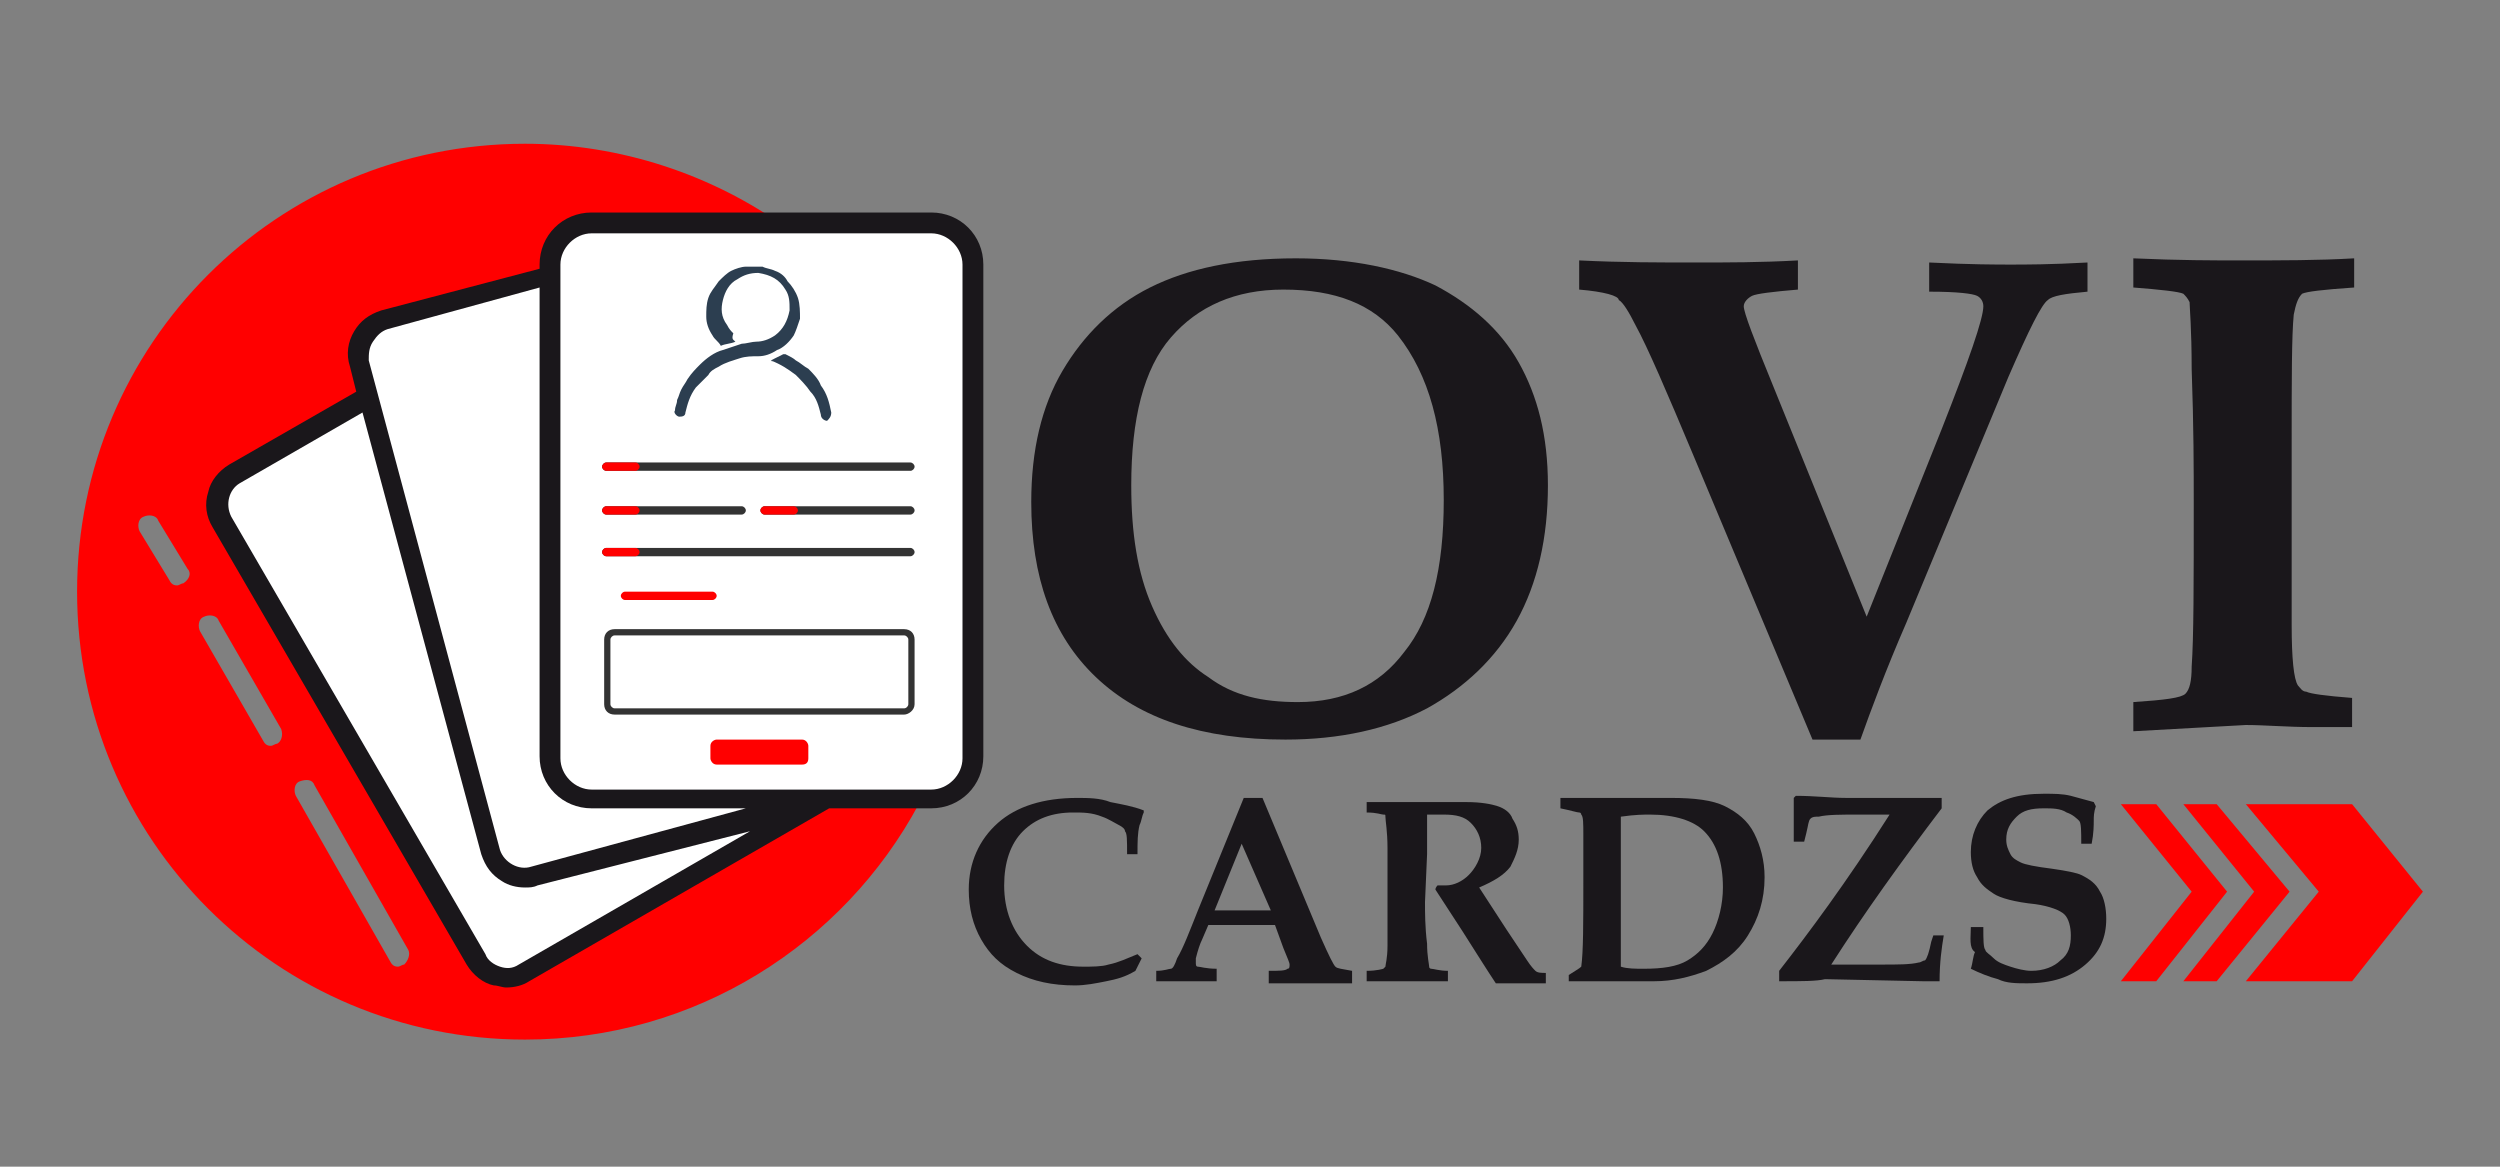
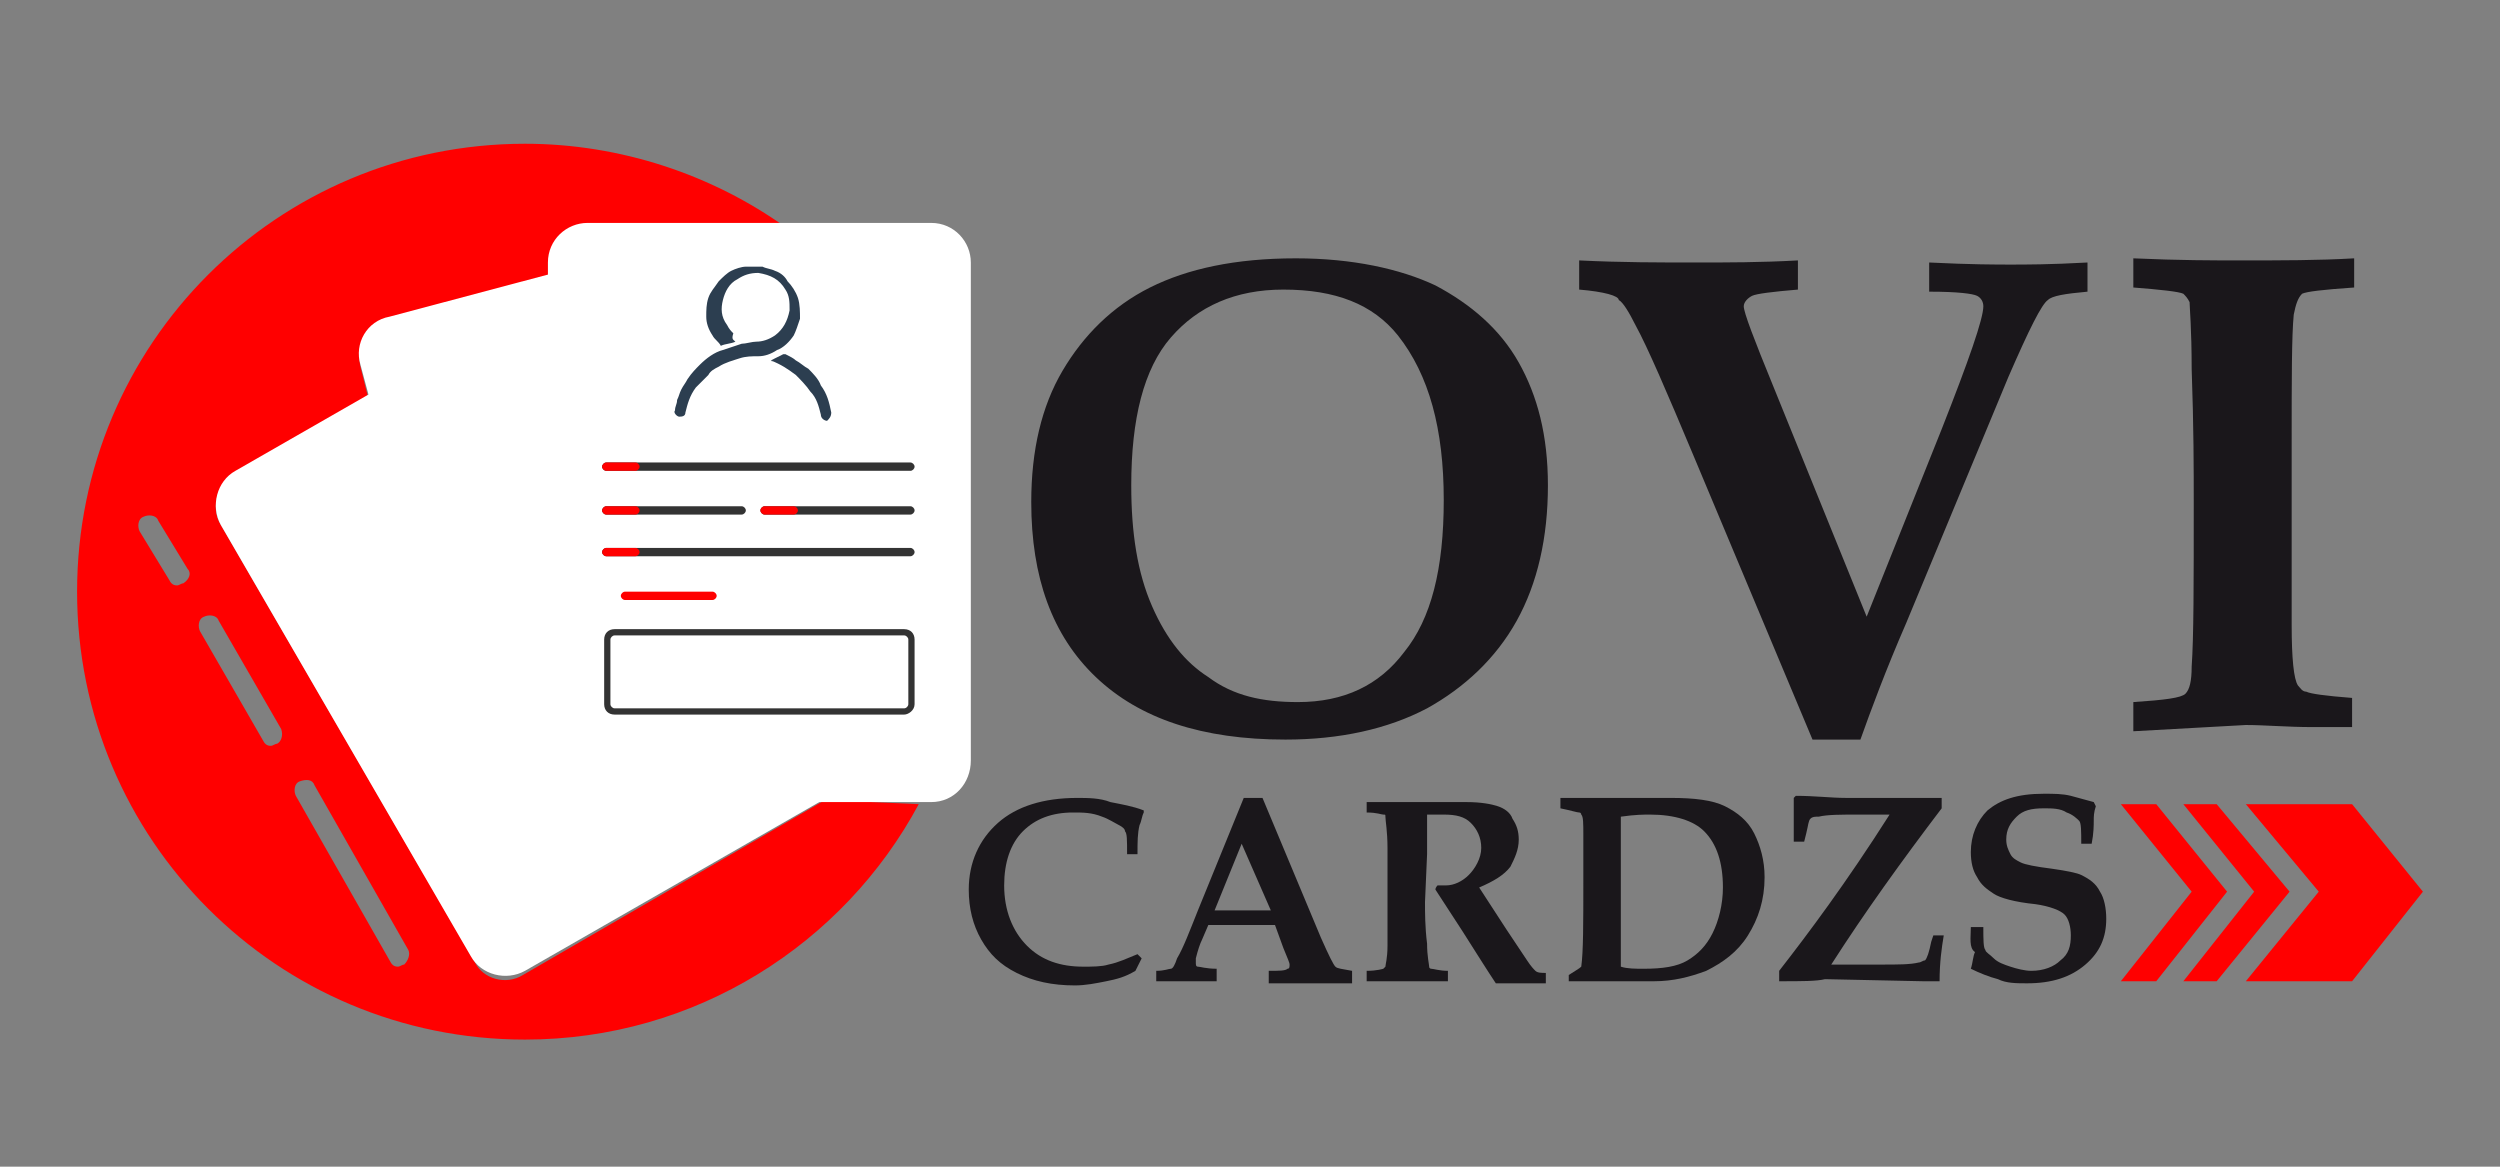
<svg xmlns="http://www.w3.org/2000/svg" width="120" height="56" version="1.1" id="Layer_1" x="0px" y="0px" viewBox="0 0 120 56" style="enable-background:new 0 0 120 56;" xml:space="preserve">
  <rect x="0" y="0" width="120" height="56" fill="#808080" stroke="none" />
  <style type="text/css">
	.st0{fill:#FF0000;}
	.st1{fill:#FFFFFF;}
	.st2{fill:#1A171B;}
	.st3{fill:#2C3E50;}
	.st4{fill:#333333;}
</style>
  <g>
    <g>
      <g>
        <g>
          <path class="st0" d="M39.6,38.4l-14.5,8.4c-0.8,0.5-1.9,0.2-2.3-0.6l-12.2-21c-0.5-0.8-0.2-1.9,0.6-2.3l6.5-3.7l-0.4-1.6      c-0.2-0.9,0.3-1.8,1.2-2.1l7.9-2.1v-0.5c0-1.1,0.9-2,2-2h9.3c-3.5-2.5-7.9-4-12.5-4c-11.9,0-21.5,9.6-21.5,21.5      s9.6,21.5,21.5,21.5c8.2,0,15.3-4.6,18.9-11.3L39.6,38.4L39.6,38.4z M8.8,28c-0.1,0-0.2,0.1-0.3,0.1c-0.2,0-0.3-0.1-0.4-0.3      l-1.4-2.3c-0.1-0.2-0.1-0.6,0.2-0.7c0.2-0.1,0.6-0.1,0.7,0.2L9,27.3C9.2,27.5,9.1,27.8,8.8,28z M13.3,35.7      c-0.1,0-0.2,0.1-0.3,0.1c-0.2,0-0.3-0.1-0.4-0.3l-3-5.2c-0.1-0.2-0.1-0.6,0.2-0.7c0.2-0.1,0.6-0.1,0.7,0.2l3,5.2      C13.6,35.3,13.5,35.6,13.3,35.7z M19.4,46.3c-0.1,0-0.2,0.1-0.3,0.1c-0.2,0-0.3-0.1-0.4-0.3l-4.5-7.9c-0.1-0.2-0.1-0.6,0.2-0.7      s0.6-0.1,0.7,0.2l4.5,7.9C19.7,45.8,19.6,46.1,19.4,46.3z" />
        </g>
        <path class="st1" d="M44.7,38.5H28.2c-1.1,0-1.9-0.9-1.9-1.9V12.6c0-1.1,0.9-1.9,1.9-1.9h16.5c1.1,0,1.9,0.9,1.9,1.9v23.9     C46.6,37.6,45.8,38.5,44.7,38.5z" />
        <path class="st1" d="M41.7,37.8l-15.9,4.2c-1,0.3-2.1-0.3-2.3-1.4l-6.2-23.1c-0.3-1,0.3-2.1,1.4-2.3L34.5,11     c1-0.3,2.1,0.3,2.3,1.4L43,35.5C43.3,36.5,42.7,37.6,41.7,37.8z" />
        <path class="st1" d="M39.5,38.4l-14.3,8.2c-0.9,0.5-2.1,0.2-2.6-0.7l-12-20.7c-0.5-0.9-0.2-2.1,0.7-2.6l14.3-8.2     c0.9-0.5,2.1-0.2,2.6,0.7l12,20.7C40.8,36.7,40.5,37.8,39.5,38.4z" />
        <g>
-           <path class="st2" d="M44.7,10.2H28.4c-1.4,0-2.5,1.1-2.5,2.5v0.2l-7.6,2c-0.6,0.2-1,0.5-1.3,1s-0.4,1.1-0.2,1.7l0.3,1.2L11,22.3      c-0.5,0.3-0.9,0.8-1,1.3c-0.2,0.6-0.1,1.2,0.2,1.7l12.2,21c0.3,0.5,0.8,0.9,1.3,1c0.2,0,0.4,0.1,0.6,0.1c0.4,0,0.8-0.1,1.1-0.3      l14.4-8.3h4.9c1.4,0,2.5-1.1,2.5-2.5V12.7C47.2,11.3,46.1,10.2,44.7,10.2z M17.9,16.4c0.2-0.3,0.4-0.5,0.7-0.6l7.3-2v22.5      c0,1.4,1.1,2.5,2.5,2.5h7.4l-10.3,2.8c-0.6,0.2-1.3-0.2-1.5-0.8l-6.3-23.5C17.7,17,17.7,16.7,17.9,16.4z M24.9,46.3      c-0.3,0.2-0.6,0.2-0.9,0.1c-0.3-0.1-0.6-0.3-0.7-0.6L11.1,24.8c-0.3-0.6-0.1-1.3,0.4-1.6l5.9-3.4l5.7,21.2c0.2,0.6,0.5,1,1,1.3      c0.3,0.2,0.7,0.3,1.1,0.3c0.2,0,0.4,0,0.6-0.1L36,39.9L24.9,46.3z M46.2,36.4c0,0.8-0.7,1.5-1.5,1.5H28.4      c-0.8,0-1.5-0.7-1.5-1.5V12.7c0-0.8,0.7-1.5,1.5-1.5h16.3c0.8,0,1.5,0.7,1.5,1.5V36.4z" />
-         </g>
+           </g>
      </g>
      <g>
        <path class="st3" d="M35.3,16.4c-0.2,0.1-0.5,0.1-0.7,0.2c-0.1-0.2-0.3-0.3-0.4-0.5c-0.2-0.3-0.3-0.6-0.3-0.9     c0-0.3,0-0.6,0.1-0.9c0.1-0.3,0.3-0.5,0.5-0.8c0.2-0.2,0.4-0.4,0.6-0.5c0.2-0.1,0.5-0.2,0.7-0.2c0.3,0,0.5,0,0.8,0     c0.2,0.1,0.4,0.1,0.6,0.2c0.3,0.1,0.5,0.3,0.6,0.5c0.2,0.2,0.4,0.5,0.5,0.8c0.1,0.3,0.1,0.7,0.1,1c-0.1,0.3-0.2,0.6-0.3,0.8     c-0.2,0.3-0.5,0.6-0.8,0.7c-0.3,0.2-0.6,0.3-0.9,0.3c-0.3,0-0.6,0-0.9,0.1c-0.3,0.1-0.7,0.2-1,0.4c-0.2,0.1-0.4,0.2-0.5,0.4     c-0.2,0.2-0.4,0.4-0.6,0.6c-0.3,0.4-0.4,0.8-0.5,1.2c0,0.2-0.2,0.2-0.3,0.2c-0.1,0-0.3-0.2-0.2-0.3c0-0.2,0.1-0.3,0.1-0.5     c0.1-0.2,0.1-0.3,0.2-0.5c0.1-0.2,0.2-0.3,0.3-0.5c0.2-0.3,0.4-0.5,0.6-0.7c0.3-0.3,0.7-0.6,1.1-0.7c0.3-0.1,0.6-0.2,0.9-0.3     c0.2,0,0.5-0.1,0.7-0.1c0.3,0,0.6-0.1,0.9-0.3c0.4-0.3,0.6-0.7,0.7-1.2c0-0.4,0-0.7-0.2-1c-0.3-0.5-0.7-0.7-1.3-0.8     c-0.4,0-0.7,0.1-1,0.3c-0.4,0.2-0.6,0.6-0.7,1c-0.1,0.4-0.1,0.8,0.2,1.2c0.1,0.2,0.2,0.3,0.3,0.4C35.1,16.3,35.2,16.3,35.3,16.4z     " />
        <path class="st3" d="M37,17.3c0.2-0.1,0.4-0.2,0.6-0.3c0,0,0.1,0,0.1,0c0.2,0.1,0.4,0.2,0.5,0.3c0.2,0.1,0.4,0.3,0.6,0.4     c0.2,0.2,0.5,0.5,0.6,0.8c0.3,0.4,0.4,0.8,0.5,1.3c0,0.2-0.1,0.3-0.2,0.4c-0.1,0-0.3-0.1-0.3-0.3c-0.1-0.4-0.2-0.8-0.5-1.1     c-0.2-0.3-0.5-0.6-0.7-0.8C37.8,17.7,37.5,17.5,37,17.3C37.1,17.4,37.1,17.3,37,17.3z" />
      </g>
      <g>
        <path class="st4" d="M43.7,22.6H29.1c-0.1,0-0.2-0.1-0.2-0.2s0.1-0.2,0.2-0.2h14.6c0.1,0,0.2,0.1,0.2,0.2S43.8,22.6,43.7,22.6z" />
        <path class="st0" d="M30.5,22.6h-1.4c-0.1,0-0.2-0.1-0.2-0.2s0.1-0.2,0.2-0.2h1.4c0.1,0,0.2,0.1,0.2,0.2S30.6,22.6,30.5,22.6z" />
      </g>
      <g>
        <path class="st4" d="M35.6,24.7h-6.5c-0.1,0-0.2-0.1-0.2-0.2s0.1-0.2,0.2-0.2h6.5c0.1,0,0.2,0.1,0.2,0.2S35.7,24.7,35.6,24.7z" />
        <path class="st0" d="M30.5,24.7h-1.4c-0.1,0-0.2-0.1-0.2-0.2s0.1-0.2,0.2-0.2h1.4c0.1,0,0.2,0.1,0.2,0.2S30.6,24.7,30.5,24.7z" />
      </g>
      <g>
        <path class="st4" d="M43.7,24.7h-7c-0.1,0-0.2-0.1-0.2-0.2s0.1-0.2,0.2-0.2h7c0.1,0,0.2,0.1,0.2,0.2S43.8,24.7,43.7,24.7z" />
        <path class="st0" d="M38.1,24.7h-1.4c-0.1,0-0.2-0.1-0.2-0.2s0.1-0.2,0.2-0.2h1.4c0.1,0,0.2,0.1,0.2,0.2S38.2,24.7,38.1,24.7z" />
      </g>
      <g>
        <path class="st4" d="M43.7,26.7H29.1c-0.1,0-0.2-0.1-0.2-0.2s0.1-0.2,0.2-0.2h14.6c0.1,0,0.2,0.1,0.2,0.2S43.8,26.7,43.7,26.7z" />
        <path class="st0" d="M30.5,26.7h-1.4c-0.1,0-0.2-0.1-0.2-0.2s0.1-0.2,0.2-0.2h1.4c0.1,0,0.2,0.1,0.2,0.2S30.6,26.7,30.5,26.7z" />
      </g>
      <g>
        <path class="st0" d="M34.2,28.8H30c-0.1,0-0.2-0.1-0.2-0.2s0.1-0.2,0.2-0.2h4.2c0.1,0,0.2,0.1,0.2,0.2S34.3,28.8,34.2,28.8z" />
      </g>
      <path class="st4" d="M43.4,34.3H29.5c-0.3,0-0.5-0.2-0.5-0.5v-3.1c0-0.3,0.2-0.5,0.5-0.5h13.9c0.3,0,0.5,0.2,0.5,0.5v3.1    C43.9,34.1,43.6,34.3,43.4,34.3z M29.5,30.5c-0.1,0-0.2,0.1-0.2,0.2v3.1c0,0.1,0.1,0.2,0.2,0.2h13.9c0.1,0,0.2-0.1,0.2-0.2v-3.1    c0-0.1-0.1-0.2-0.2-0.2H29.5z" />
-       <path class="st0" d="M38.5,36.7h-4.1c-0.2,0-0.3-0.2-0.3-0.3v-0.6c0-0.2,0.2-0.3,0.3-0.3h4.1c0.2,0,0.3,0.2,0.3,0.3v0.6    C38.8,36.6,38.7,36.7,38.5,36.7z" />
    </g>
    <g>
      <path class="st2" d="M61.7,35.5c-4,0-7-1-9.1-3c-2.1-2-3.1-4.8-3.1-8.4c0-2.5,0.5-4.6,1.5-6.3c1-1.7,2.4-3.1,4.2-4    c1.8-0.9,4.1-1.4,7-1.4c2.7,0,5,0.5,6.7,1.3c1.7,0.9,3.1,2.1,4,3.7c0.9,1.6,1.4,3.5,1.4,5.9c0,2.5-0.5,4.7-1.5,6.5    c-1,1.8-2.5,3.2-4.3,4.2C66.6,35,64.3,35.5,61.7,35.5z M62.3,33.7c2.2,0,3.9-0.8,5.1-2.4c1.3-1.6,1.9-4,1.9-7.3    c0-3.4-0.7-6-2.2-7.9c-1.2-1.5-3-2.2-5.5-2.2c-2.3,0-4.1,0.8-5.4,2.3c-1.3,1.5-1.9,3.9-1.9,7.1c0,2.3,0.3,4.2,1,5.8    c0.7,1.6,1.6,2.7,2.7,3.4C59.2,33.4,60.6,33.7,62.3,33.7z" />
      <path class="st2" d="M75.8,13.9v-1.4c2,0.1,3.9,0.1,5.6,0.1c1.5,0,3.1,0,4.9-0.1v1.4c-1.2,0.1-2,0.2-2.2,0.3    c-0.2,0.1-0.4,0.3-0.4,0.5c0,0.3,0.5,1.6,1.4,3.8l4.5,11.1l3.6-9c1.3-3.3,2-5.3,2-5.9c0-0.2-0.1-0.4-0.3-0.5S94,14,92.6,14v-1.4    c2,0.1,3.3,0.1,3.9,0.1c0.7,0,1.9,0,3.7-0.1V14c-1.1,0.1-1.7,0.2-1.9,0.4c-0.3,0.2-0.9,1.4-1.9,3.7l-4.9,11.8    c-1,2.3-1.7,4.2-2.2,5.6h-2.3l-5.7-13.6c-1.3-3.1-2.2-5.2-2.8-6.3c-0.3-0.6-0.6-1.1-0.8-1.2C77.7,14.2,77,14,75.8,13.9z" />
      <path class="st2" d="M102.4,35.1v-1.4c1.5-0.1,2.3-0.2,2.5-0.4c0.2-0.2,0.3-0.6,0.3-1.3c0.1-1.4,0.1-4,0.1-7.9    c0-1.5,0-3.6-0.1-6.4c0-1.9-0.1-3-0.1-3.2c-0.1-0.2-0.2-0.3-0.3-0.4c-0.2-0.1-1.1-0.2-2.4-0.3v-1.4c2.2,0.1,3.9,0.1,5.1,0.1    c2,0,3.8,0,5.5-0.1v1.4c-1.5,0.1-2.3,0.2-2.5,0.3c-0.2,0.2-0.3,0.5-0.4,1c-0.1,1-0.1,3.1-0.1,6.2c0,4.2,0,7.1,0,8.7    c0,1.6,0.1,2.6,0.3,2.9c0.1,0.1,0.2,0.3,0.4,0.3c0.2,0.1,0.9,0.2,2.2,0.3v1.4l-1.9,0c-1.2,0-2.3-0.1-3.2-0.1L102.4,35.1z" />
    </g>
    <g>
      <g>
        <path class="st2" d="M54.6,45.8l0.2,0.2c-0.1,0.2-0.2,0.4-0.3,0.6c-0.5,0.3-0.9,0.4-1.4,0.5c-0.5,0.1-1,0.2-1.5,0.2     c-1.1,0-2-0.2-2.8-0.6c-0.8-0.4-1.3-0.9-1.7-1.6c-0.4-0.7-0.6-1.5-0.6-2.4c0-1.3,0.5-2.4,1.4-3.2c0.9-0.8,2.2-1.2,3.8-1.2     c0.5,0,1.1,0,1.6,0.2c0.5,0.1,1.1,0.2,1.6,0.4l0,0.1c-0.1,0.2-0.1,0.4-0.2,0.6c-0.1,0.4-0.1,0.8-0.1,1.4h-0.5c0-0.7,0-1-0.1-1.1     c0-0.1-0.1-0.2-0.3-0.3s-0.5-0.3-0.8-0.4C52.4,39,52,39,51.5,39c-1,0-1.8,0.3-2.4,0.9s-0.9,1.5-0.9,2.6c0,1.2,0.4,2.2,1.1,2.9     c0.7,0.7,1.6,1,2.7,1c0.4,0,0.9,0,1.2-0.1C53.7,46.2,54.1,46,54.6,45.8z" />
        <path class="st2" d="M55.5,46.6c0.4,0,0.6-0.1,0.7-0.1c0.1,0,0.2-0.2,0.3-0.5c0.3-0.5,0.6-1.3,1-2.3l2.2-5.4h0.9l2.8,6.7     c0.4,0.9,0.6,1.3,0.7,1.4c0.1,0.1,0.3,0.1,0.8,0.2v0.6c-0.7,0-1.3,0-1.9,0c-0.7,0-1.4,0-2.1,0v-0.6c0.5,0,0.8,0,0.9-0.1     c0.1,0,0.1-0.1,0.1-0.2c0-0.1-0.1-0.3-0.3-0.8l-0.4-1.1c-0.5,0-1.1,0-1.7,0c-0.6,0-1.1,0-1.5,0l-0.3,0.7     c-0.1,0.2-0.2,0.5-0.3,0.9c0,0.1,0,0.2,0,0.2c0,0.1,0,0.2,0.1,0.2c0.1,0,0.4,0.1,0.9,0.1v0.6c-0.4,0-0.9,0-1.5,0     c-0.6,0-1,0-1.4,0L55.5,46.6L55.5,46.6z M59.6,40.5l-1.3,3.2c0.4,0,0.8,0,1.3,0c0.5,0,0.9,0,1.4,0L59.6,40.5z" />
        <path class="st2" d="M65.6,47.1v-0.5c0.5,0,0.8-0.1,0.8-0.1c0,0,0.1-0.1,0.1-0.1c0-0.1,0.1-0.4,0.1-1c0-0.9,0-1.6,0-2.1     c0-0.7,0-1.6,0-2.6c0-0.8-0.1-1.3-0.1-1.5c0-0.1,0-0.1-0.1-0.1c-0.1,0-0.3-0.1-0.8-0.1v-0.5c0.9,0,1.4,0,1.7,0l3.1,0     c0.7,0,1.2,0.1,1.5,0.2c0.3,0.1,0.6,0.3,0.7,0.6c0.2,0.3,0.3,0.6,0.3,1c0,0.5-0.2,0.9-0.4,1.3c-0.3,0.4-0.8,0.7-1.5,1l1.3,2     l1,1.5c0.2,0.3,0.3,0.4,0.4,0.5s0.3,0.1,0.5,0.1v0.5h-0.4c-1.1,0-1.7,0-2,0c-0.4-0.6-0.9-1.4-1.6-2.5l-1.3-2     c0-0.1,0.1-0.2,0.1-0.2c0.2,0,0.3,0,0.4,0c0.4,0,0.8-0.2,1.1-0.5s0.6-0.8,0.6-1.3c0-0.5-0.2-0.9-0.5-1.2     c-0.3-0.3-0.7-0.4-1.3-0.4c-0.2,0-0.5,0-0.8,0l0,1.9l-0.1,2.3c0,0.5,0,1.2,0.1,2c0,0.6,0.1,1,0.1,1.1c0,0.1,0.1,0.1,0.1,0.1     c0.1,0,0.4,0.1,0.8,0.1v0.5c-0.8,0-1.4,0-2,0C66.9,47.1,66.3,47.1,65.6,47.1z" />
        <path class="st2" d="M75.3,47.1v-0.3c0.3-0.2,0.5-0.3,0.6-0.4c0.1-0.7,0.1-2.1,0.1-4.1c0-0.9,0-1.6,0-2.2c0-0.6,0-0.9-0.1-1     c0,0,0-0.1-0.1-0.1c-0.1,0-0.4-0.1-0.9-0.2v-0.5c0.6,0,1.4,0,2.2,0l3.1,0c1.1,0,2,0.1,2.6,0.4c0.6,0.3,1.1,0.7,1.4,1.3     c0.3,0.6,0.5,1.3,0.5,2.1c0,1.1-0.3,2-0.8,2.8c-0.5,0.8-1.2,1.3-2,1.7c-0.8,0.3-1.6,0.5-2.5,0.5l-2.4,0     C76.6,47.1,76.1,47.1,75.3,47.1z M77.8,46.4c0.3,0.1,0.7,0.1,1.1,0.1c0.9,0,1.6-0.1,2.1-0.4c0.5-0.3,0.9-0.7,1.2-1.3     c0.3-0.6,0.5-1.4,0.5-2.2c0-1.2-0.3-2.1-0.9-2.7c-0.5-0.5-1.4-0.8-2.6-0.8c-0.3,0-0.7,0-1.4,0.1l0,3.9     C77.8,44.6,77.8,45.8,77.8,46.4z" />
        <path class="st2" d="M85.4,47.1v-0.5c1.4-1.8,3.2-4.2,5.3-7.5l-1.5,0c-0.8,0-1.5,0-1.9,0.1c-0.2,0-0.3,0-0.4,0.1     c-0.1,0.1-0.1,0.3-0.2,0.7l-0.1,0.4h-0.5c0-0.3,0-0.6,0-1.1l0-0.4c0-0.2,0-0.4,0-0.6l0.1-0.1c0.9,0,1.7,0.1,2.4,0.1     c2.6,0,4.2,0,4.6,0v0.5c-1.9,2.5-3.7,5-5.3,7.5c0.9,0,1.7,0,2.4,0c0.8,0,1.4,0,1.8-0.1c0.1,0,0.2-0.1,0.3-0.1     c0.1-0.1,0.2-0.4,0.3-0.9l0.1-0.3h0.5c-0.1,0.6-0.2,1.3-0.2,2.2c-0.3,0-0.5,0-0.8,0l-4.7-0.1C87.2,47.1,86.5,47.1,85.4,47.1z" />
        <path class="st2" d="M94.6,44.5h0.6c0,0.6,0,1,0.1,1.1c0,0.1,0.2,0.2,0.4,0.4c0.2,0.2,0.5,0.3,0.8,0.4c0.3,0.1,0.7,0.2,1,0.2     c0.6,0,1.1-0.2,1.4-0.5c0.4-0.3,0.5-0.7,0.5-1.2c0-0.4-0.1-0.8-0.3-1c-0.2-0.2-0.7-0.4-1.4-0.5c-1-0.1-1.7-0.3-2-0.5     c-0.3-0.2-0.6-0.4-0.8-0.8c-0.2-0.3-0.3-0.7-0.3-1.2c0-0.8,0.3-1.5,0.8-2c0.6-0.5,1.4-0.8,2.7-0.8c0.5,0,0.9,0,1.3,0.1     c0.4,0.1,0.7,0.2,1.1,0.3l0.1,0.2c-0.1,0.3-0.1,0.5-0.1,0.7c0,0.2,0,0.6-0.1,1.1h-0.5c0-0.6,0-1-0.1-1.1     c-0.1-0.1-0.3-0.3-0.6-0.4c-0.3-0.2-0.7-0.2-1.1-0.2c-0.6,0-1,0.1-1.3,0.4c-0.3,0.3-0.5,0.6-0.5,1.1c0,0.3,0.1,0.5,0.2,0.7     c0.1,0.2,0.3,0.3,0.5,0.4c0.2,0.1,0.7,0.2,1.5,0.3c0.7,0.1,1.2,0.2,1.4,0.3c0.4,0.2,0.7,0.4,0.9,0.8c0.2,0.3,0.3,0.8,0.3,1.3     c0,0.9-0.3,1.6-1,2.2c-0.7,0.6-1.6,0.9-2.8,0.9c-0.5,0-1,0-1.4-0.2c-0.4-0.1-0.9-0.3-1.3-0.5c0.1-0.3,0.1-0.6,0.2-0.8     C94.5,45.5,94.6,45,94.6,44.5z" />
      </g>
      <g>
        <polygon class="st0" points="112.9,38.6 107.8,38.6 111.3,42.8 107.8,47.1 112.9,47.1 116.3,42.8    " />
        <polygon class="st0" points="106.4,38.6 104.8,38.6 108.2,42.8 104.8,47.1 106.4,47.1 109.9,42.8    " />
        <polygon class="st0" points="103.5,38.6 101.8,38.6 105.2,42.8 101.8,47.1 103.5,47.1 106.9,42.8    " />
      </g>
    </g>
  </g>
</svg>